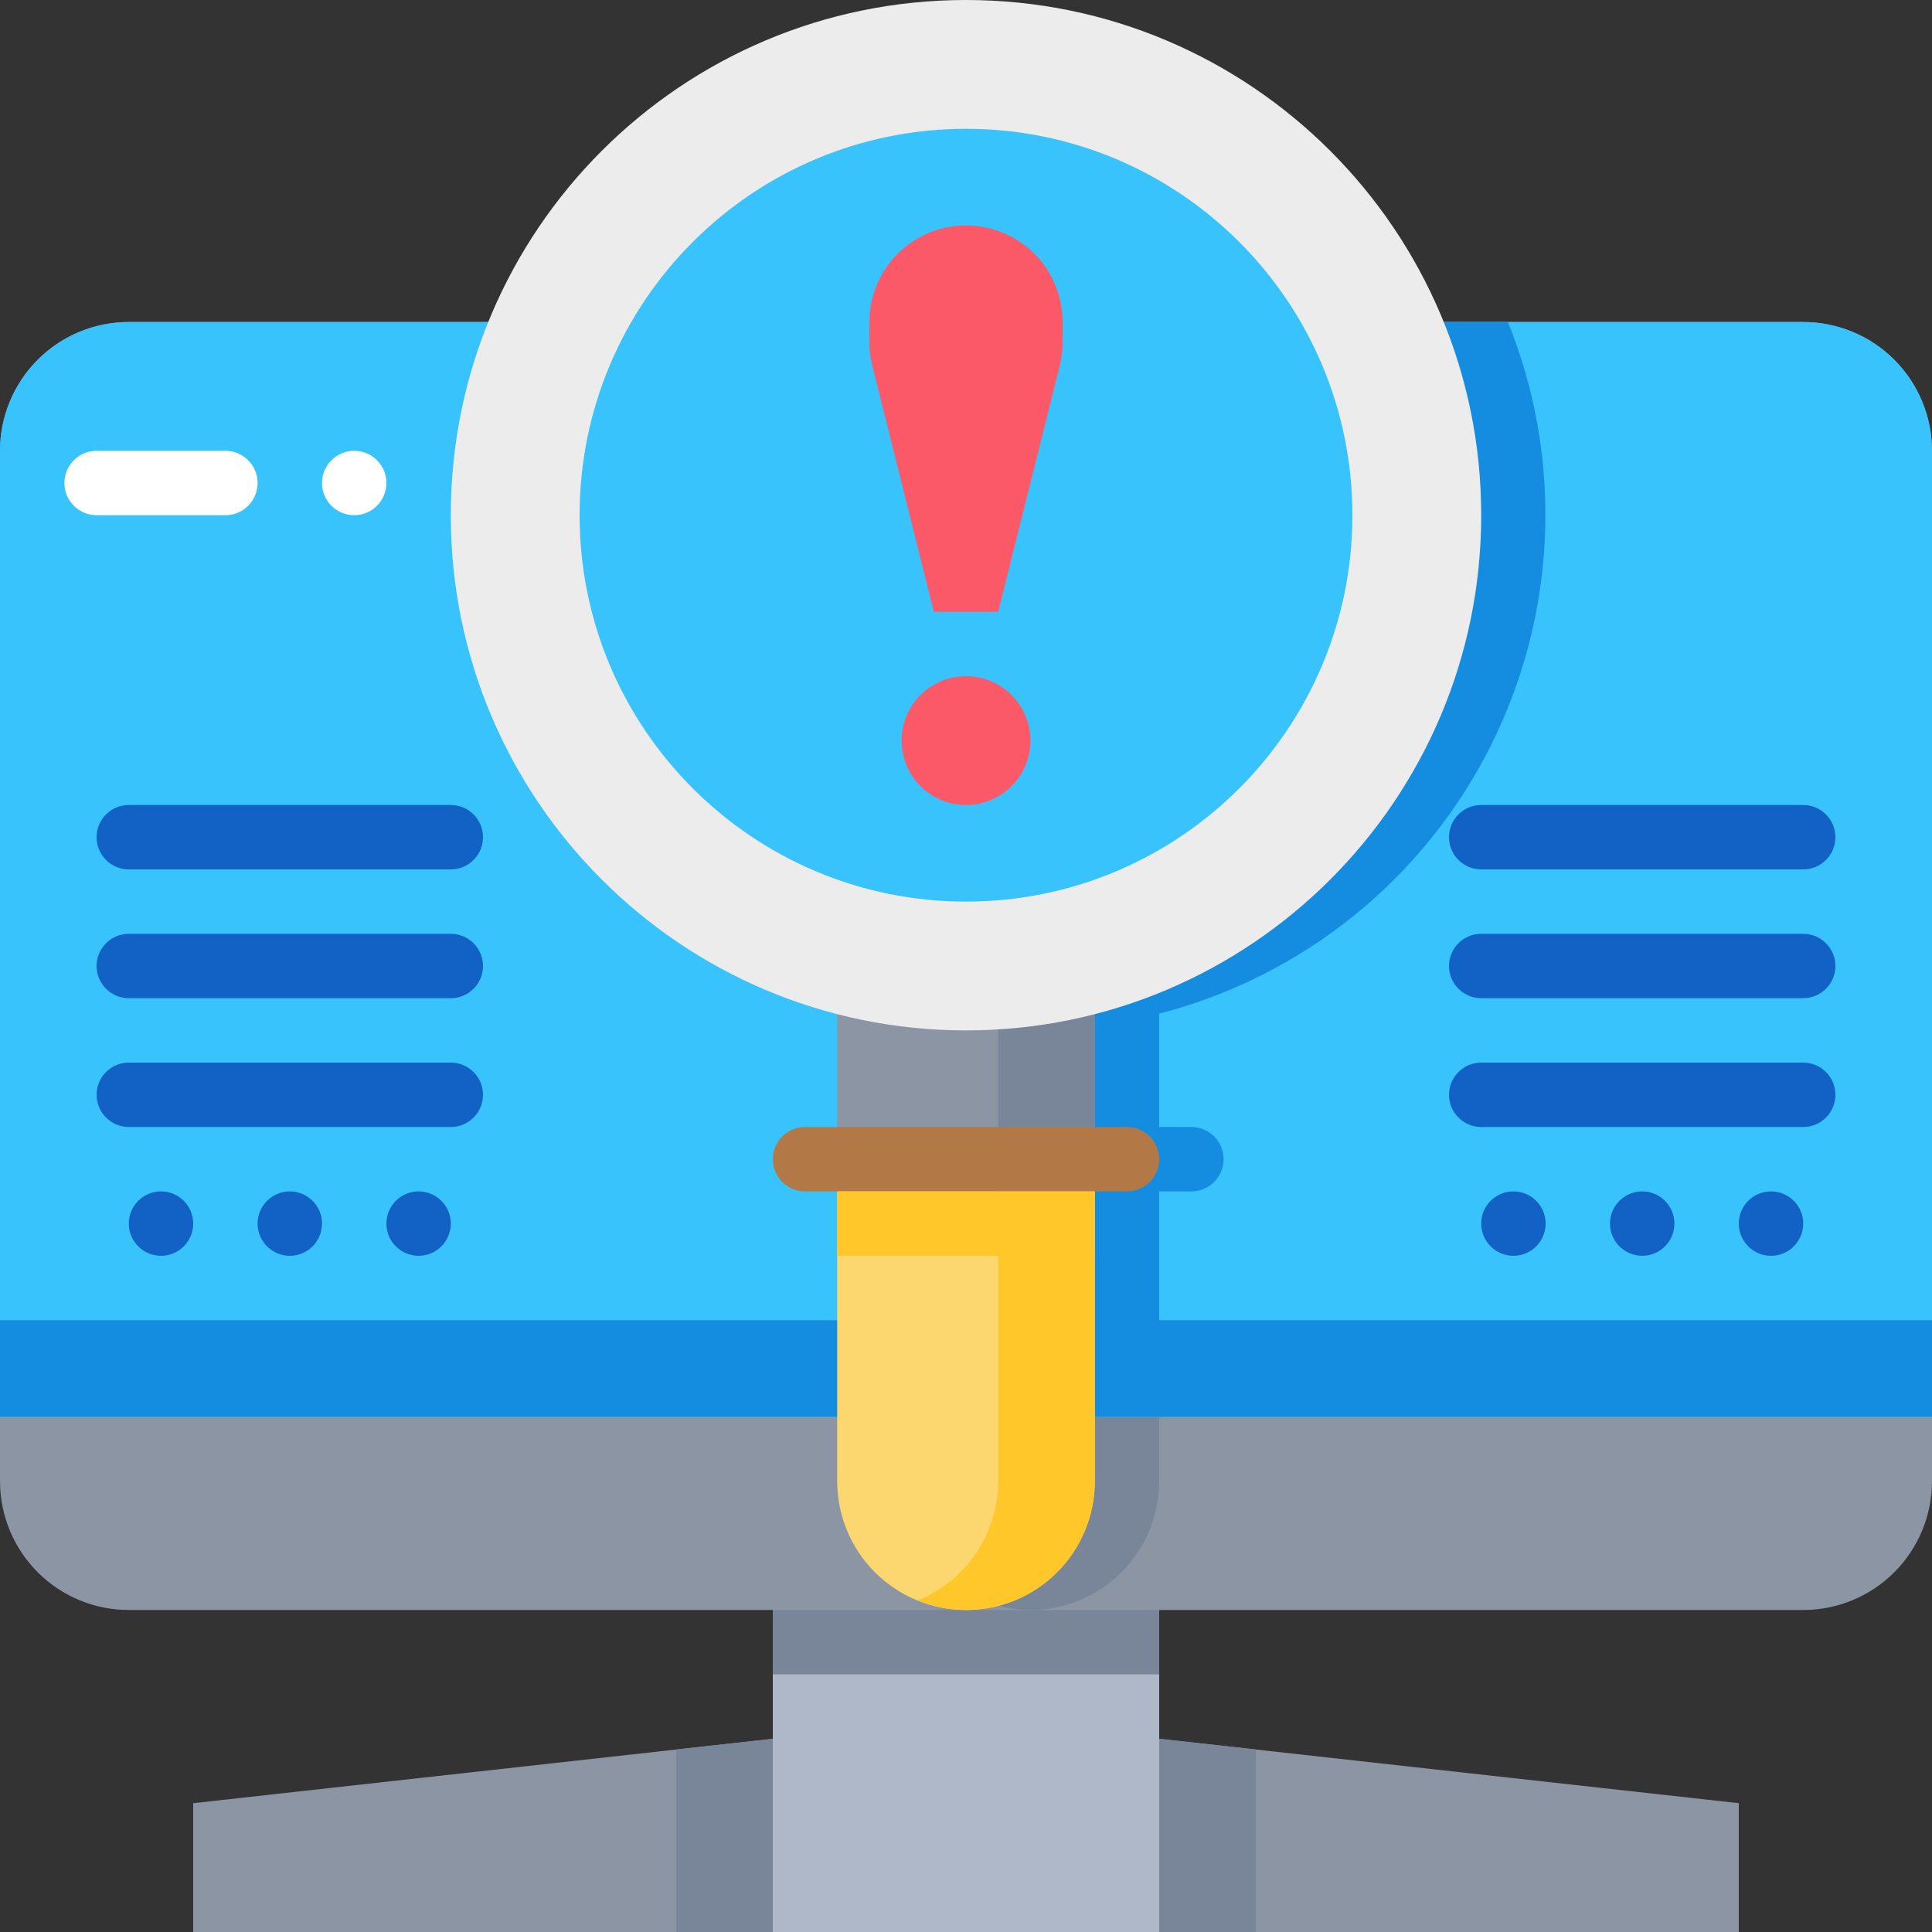
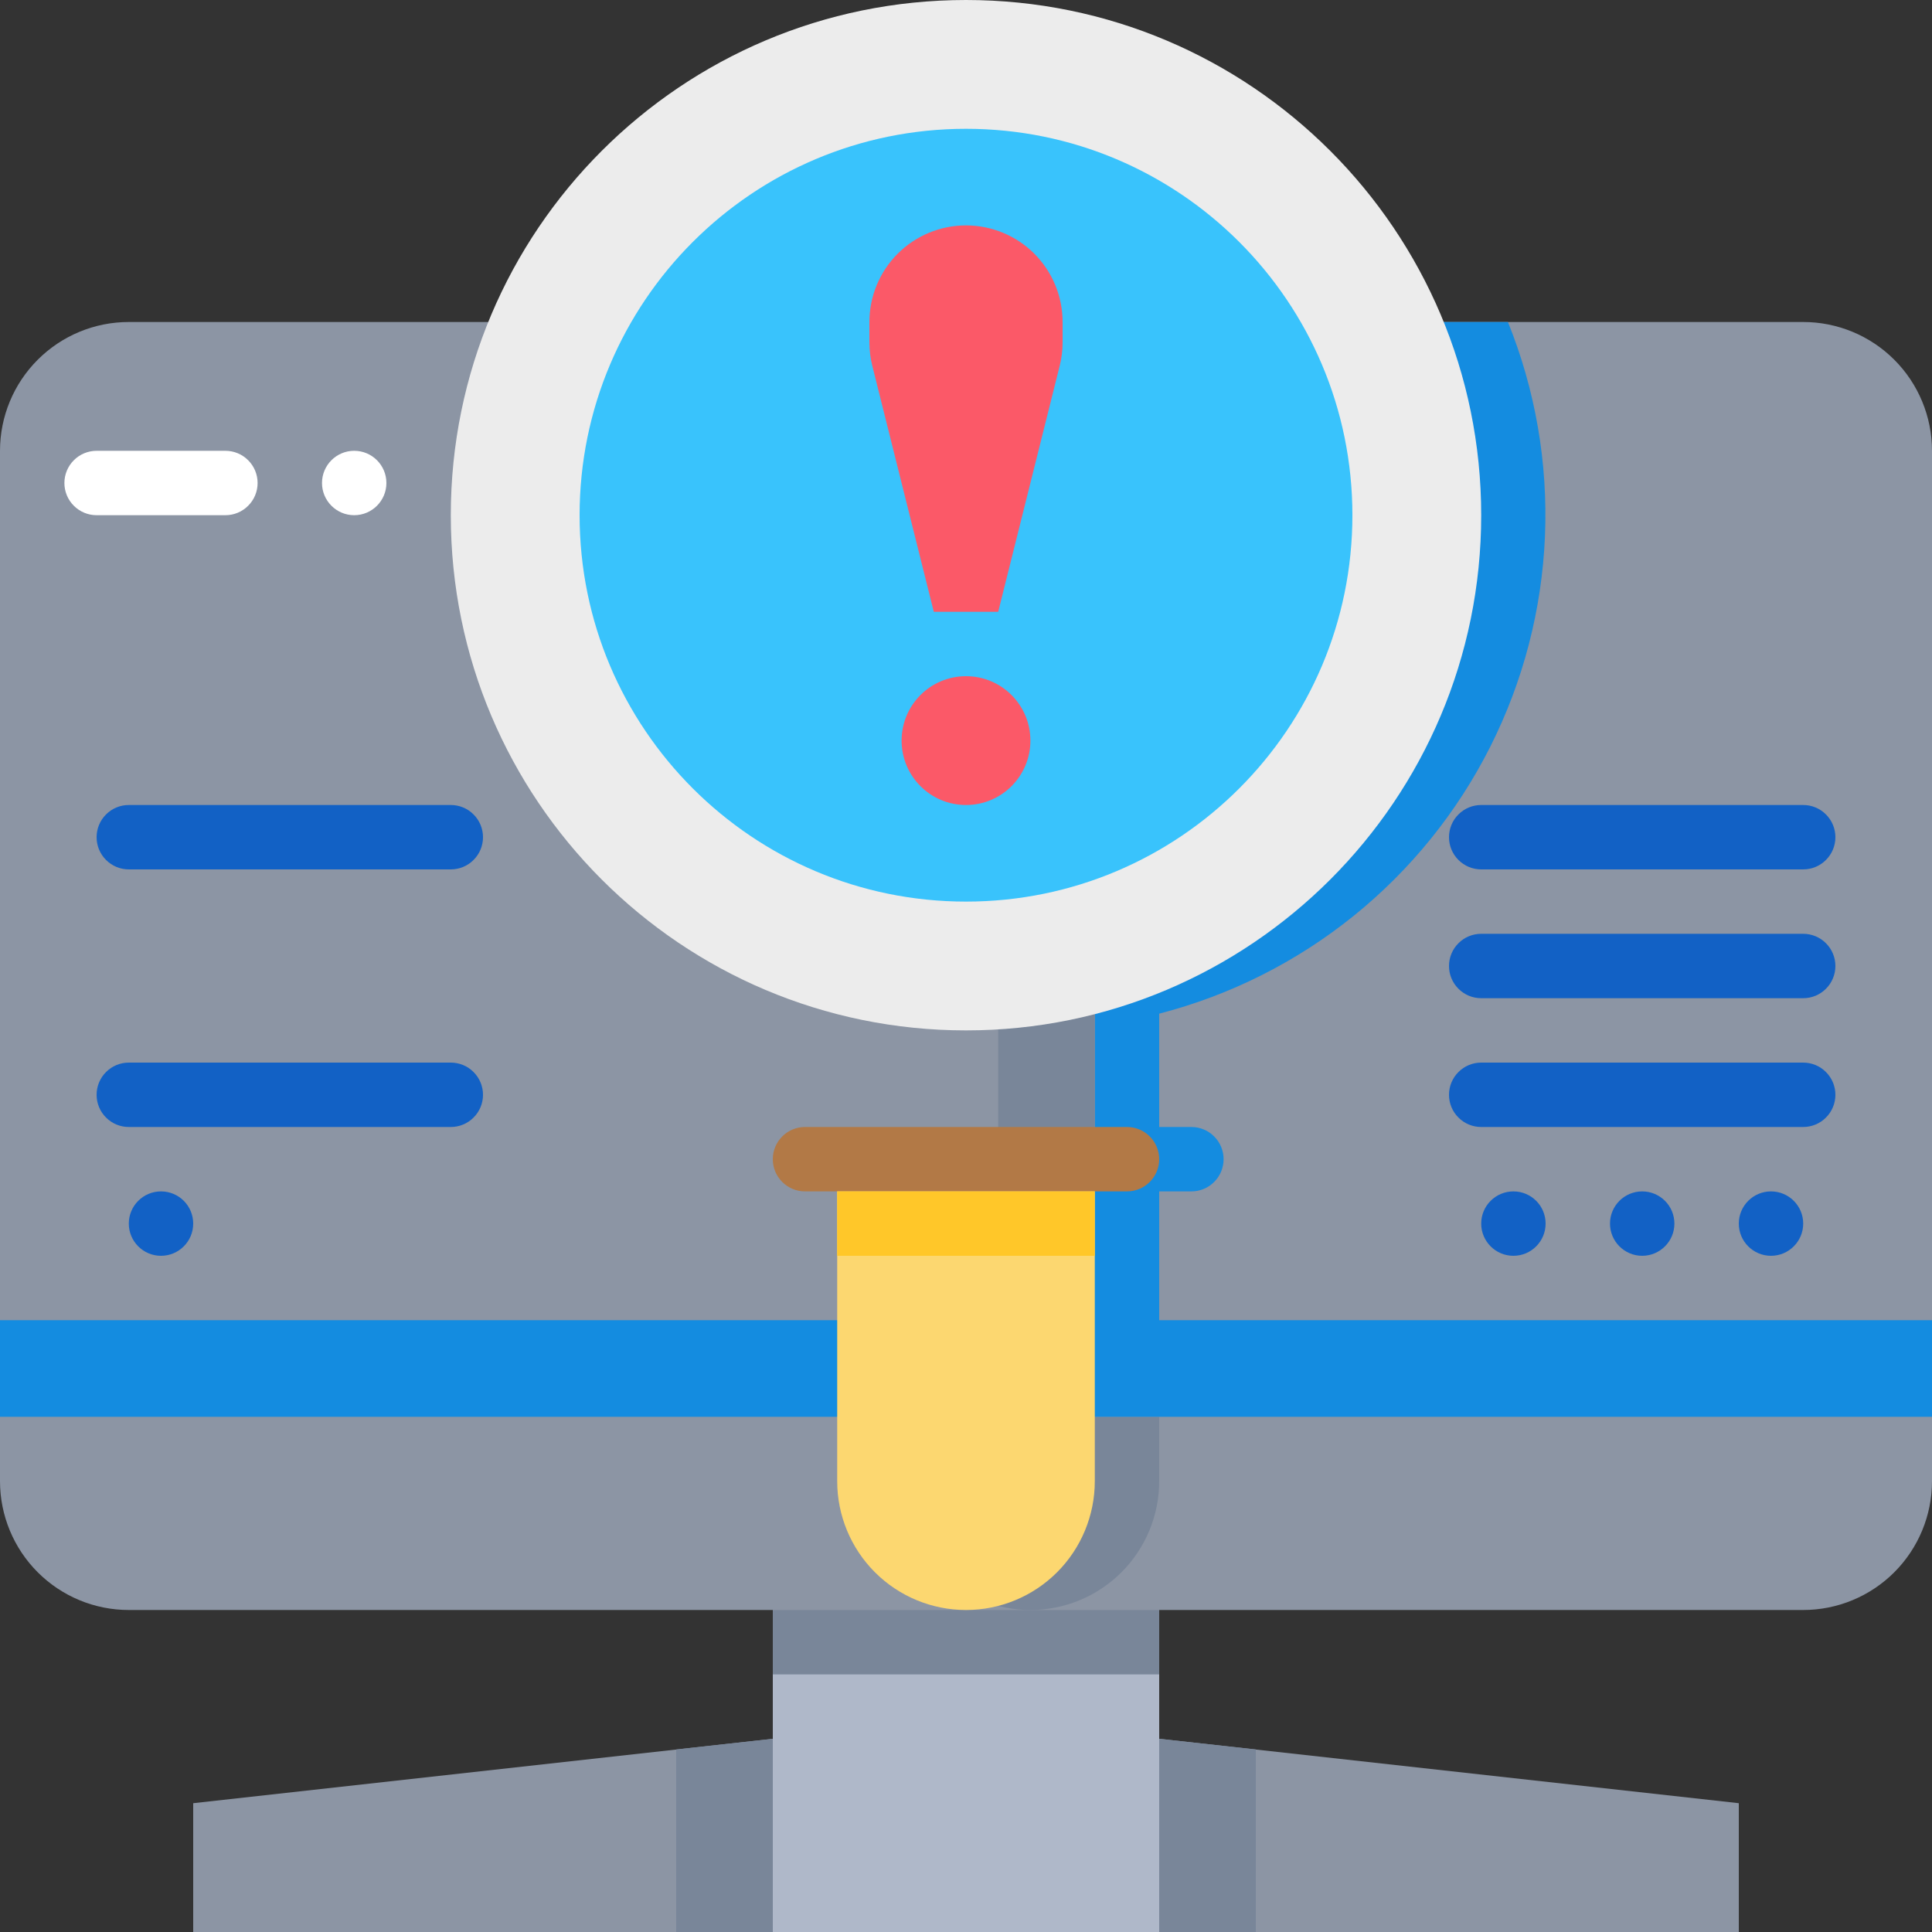
<svg xmlns="http://www.w3.org/2000/svg" width="36" height="36" viewBox="0 0 36 36" fill="none">
  <rect x="0" y="0" width="36" height="36" fill="#333333" stroke="none" />
  <g id="spyware_6932041 1" clip-path="url(#clip0_1532_985)">
    <g id="Layer 2">
      <g id="Layer 1">
        <g id="spyware">
          <path id="Vector" d="M21.6 32.4H14.4L3.6 33.6V36H32.4V33.6L21.6 32.4Z" fill="#8C95A4" />
          <path id="Vector_2" d="M12.6 36H23.4V32.598L21.6 32.4H14.4L12.6 32.598V36Z" fill="#798699" />
          <path id="Vector_3" d="M14.4 29.4H21.6V36H14.4V29.4Z" fill="#AFB8C9" />
          <path id="Vector_4" d="M14.4 29.4H21.6V31.2H14.4V29.4Z" fill="#798699" />
          <path id="Vector_5" d="M33.6 6H2.4C1.763 6 1.153 6.253 0.703 6.703C0.253 7.153 0 7.763 0 8.4L0 27.6C0 28.236 0.253 28.847 0.703 29.297C1.153 29.747 1.763 30 2.4 30H33.6C34.236 30 34.847 29.747 35.297 29.297C35.747 28.847 36 28.236 36 27.6V8.4C36 7.763 35.747 7.153 35.297 6.703C34.847 6.253 34.236 6 33.6 6Z" fill="#8C95A4" />
          <path id="Vector_6" d="M16.8 26.4V27.6C16.8 28.236 17.053 28.847 17.503 29.297C17.953 29.747 18.564 30 19.2 30C19.837 30 20.447 29.747 20.897 29.297C21.347 28.847 21.6 28.236 21.6 27.6V26.4H16.8Z" fill="#798699" />
-           <path id="Vector_7" d="M33.6 6H2.4C1.763 6 1.153 6.253 0.703 6.703C0.253 7.153 0 7.763 0 8.4L0 26.4H36V8.4C36 7.763 35.747 7.153 35.297 6.703C34.847 6.253 34.236 6 33.6 6Z" fill="#39C3FC" />
          <path id="Vector_8" d="M21.6 24.6V22.2H22.2C22.359 22.2 22.512 22.137 22.624 22.024C22.737 21.912 22.8 21.759 22.8 21.6C22.8 21.441 22.737 21.288 22.624 21.176C22.512 21.063 22.359 21 22.2 21H21.6V18.888C22.923 18.546 24.157 17.925 25.221 17.068C26.285 16.21 27.153 15.136 27.768 13.916C28.383 12.696 28.731 11.358 28.788 9.993C28.845 8.628 28.61 7.267 28.098 6H10.302C9.791 7.267 9.555 8.628 9.612 9.993C9.669 11.358 10.017 12.696 10.632 13.916C11.247 15.136 12.115 16.21 13.179 17.068C14.243 17.925 15.477 18.546 16.8 18.888V21H16.2C16.041 21 15.888 21.063 15.776 21.176C15.663 21.288 15.6 21.441 15.6 21.6C15.6 21.759 15.663 21.912 15.776 22.024C15.888 22.137 16.041 22.2 16.2 22.2H16.8V24.6H0V26.4H36V24.6H21.6Z" fill="#148CE0" />
          <path id="Vector_9" d="M18 30C17.364 30 16.753 29.747 16.303 29.297C15.853 28.847 15.6 28.236 15.6 27.6V21.6H20.4V27.6C20.4 28.236 20.147 28.847 19.697 29.297C19.247 29.747 18.637 30 18 30Z" fill="#FCD770" />
-           <path id="Vector_10" d="M18.6 21.6V27.6C18.599 28.077 18.456 28.543 18.189 28.939C17.922 29.334 17.543 29.641 17.1 29.82C17.386 29.938 17.691 29.999 18 30C18.637 30 19.247 29.747 19.697 29.297C20.147 28.847 20.4 28.236 20.4 27.6V21.6H18.6Z" fill="#FFC729" />
          <path id="Vector_11" d="M15.6 18H20.4V21.6H15.6V18Z" fill="#8C95A4" />
          <path id="Vector_12" d="M18.6 18H20.4V21.6H18.6V18Z" fill="#798699" />
          <path id="Vector_13" d="M18 19.2C23.302 19.2 27.6 14.902 27.6 9.6C27.6 4.298 23.302 -0 18 -0C12.698 -0 8.4 4.298 8.4 9.6C8.4 14.902 12.698 19.2 18 19.2Z" fill="#ECECEC" />
          <path id="Vector_14" d="M18 16.8C21.977 16.8 25.2 13.576 25.2 9.6C25.2 5.623 21.977 2.4 18 2.4C14.024 2.4 10.8 5.623 10.8 9.6C10.8 13.576 14.024 16.8 18 16.8Z" fill="#39C3FC" />
          <path id="Vector_15" d="M18 15C18.663 15 19.2 14.463 19.2 13.8C19.2 13.137 18.663 12.6 18 12.6C17.337 12.6 16.8 13.137 16.8 13.8C16.8 14.463 17.337 15 18 15Z" fill="#FB5968" />
          <path id="Vector_16" d="M19.2 6C19.2 5.682 19.074 5.376 18.849 5.151C18.623 4.926 18.318 4.8 18 4.8C17.682 4.8 17.377 4.926 17.151 5.151C16.927 5.376 16.8 5.682 16.8 6C16.801 6.12 16.822 6.24 16.86 6.354L17.4 9.6H18.6L19.14 6.354C19.178 6.24 19.199 6.12 19.2 6Z" fill="#FB5968" />
          <path id="Vector_17" d="M21 22.2H15C14.841 22.2 14.688 22.137 14.576 22.024C14.463 21.912 14.4 21.759 14.4 21.6C14.4 21.441 14.463 21.288 14.576 21.176C14.688 21.063 14.841 21 15 21H21C21.159 21 21.312 21.063 21.424 21.176C21.537 21.288 21.6 21.441 21.6 21.6C21.6 21.759 21.537 21.912 21.424 22.024C21.312 22.137 21.159 22.2 21 22.2Z" fill="#B27946" />
          <g id="Group">
            <path id="Vector_18" d="M8.4 16.2H2.4C2.241 16.2 2.088 16.137 1.976 16.024C1.863 15.912 1.8 15.759 1.8 15.6C1.8 15.441 1.863 15.288 1.976 15.176C2.088 15.063 2.241 15 2.4 15H8.4C8.559 15 8.712 15.063 8.824 15.176C8.937 15.288 9 15.441 9 15.6C9 15.759 8.937 15.912 8.824 16.024C8.712 16.137 8.559 16.2 8.4 16.2Z" fill="#1261C5" />
-             <path id="Vector_19" d="M8.4 18.6H2.4C2.241 18.6 2.088 18.537 1.976 18.424C1.863 18.312 1.8 18.159 1.8 18C1.8 17.841 1.863 17.688 1.976 17.576C2.088 17.463 2.241 17.4 2.4 17.4H8.4C8.559 17.4 8.712 17.463 8.824 17.576C8.937 17.688 9 17.841 9 18C9 18.159 8.937 18.312 8.824 18.424C8.712 18.537 8.559 18.6 8.4 18.6Z" fill="#1261C5" />
            <path id="Vector_20" d="M8.4 21H2.4C2.241 21 2.088 20.937 1.976 20.824C1.863 20.712 1.8 20.559 1.8 20.4C1.8 20.241 1.863 20.088 1.976 19.976C2.088 19.863 2.241 19.8 2.4 19.8H8.4C8.559 19.8 8.712 19.863 8.824 19.976C8.937 20.088 9 20.241 9 20.4C9 20.559 8.937 20.712 8.824 20.824C8.712 20.937 8.559 21 8.4 21Z" fill="#1261C5" />
-             <path id="Vector_21" d="M5.4 23.4C5.731 23.4 6 23.131 6 22.8C6 22.468 5.731 22.2 5.4 22.2C5.069 22.2 4.8 22.468 4.8 22.8C4.8 23.131 5.069 23.4 5.4 23.4Z" fill="#1261C5" />
-             <path id="Vector_22" d="M7.8 23.4C8.131 23.4 8.4 23.131 8.4 22.8C8.4 22.468 8.131 22.2 7.8 22.2C7.469 22.2 7.2 22.468 7.2 22.8C7.2 23.131 7.469 23.4 7.8 23.4Z" fill="#1261C5" />
            <path id="Vector_23" d="M3 23.4C3.332 23.4 3.6 23.131 3.6 22.8C3.6 22.468 3.332 22.2 3 22.2C2.669 22.2 2.4 22.468 2.4 22.8C2.4 23.131 2.669 23.4 3 23.4Z" fill="#1261C5" />
            <path id="Vector_24" d="M33.6 16.2H27.6C27.441 16.2 27.288 16.137 27.176 16.024C27.063 15.912 27 15.759 27 15.6C27 15.441 27.063 15.288 27.176 15.176C27.288 15.063 27.441 15 27.6 15H33.6C33.759 15 33.912 15.063 34.024 15.176C34.137 15.288 34.2 15.441 34.2 15.6C34.2 15.759 34.137 15.912 34.024 16.024C33.912 16.137 33.759 16.2 33.6 16.2Z" fill="#1261C5" />
            <path id="Vector_25" d="M33.6 18.6H27.6C27.441 18.6 27.288 18.537 27.176 18.424C27.063 18.312 27 18.159 27 18C27 17.841 27.063 17.688 27.176 17.576C27.288 17.463 27.441 17.4 27.6 17.4H33.6C33.759 17.4 33.912 17.463 34.024 17.576C34.137 17.688 34.2 17.841 34.2 18C34.2 18.159 34.137 18.312 34.024 18.424C33.912 18.537 33.759 18.6 33.6 18.6Z" fill="#1261C5" />
            <path id="Vector_26" d="M33.6 21H27.6C27.441 21 27.288 20.937 27.176 20.824C27.063 20.712 27 20.559 27 20.4C27 20.241 27.063 20.088 27.176 19.976C27.288 19.863 27.441 19.8 27.6 19.8H33.6C33.759 19.8 33.912 19.863 34.024 19.976C34.137 20.088 34.2 20.241 34.2 20.4C34.2 20.559 34.137 20.712 34.024 20.824C33.912 20.937 33.759 21 33.6 21Z" fill="#1261C5" />
            <path id="Vector_27" d="M30.6 23.4C30.931 23.4 31.2 23.131 31.2 22.8C31.2 22.468 30.931 22.2 30.6 22.2C30.269 22.2 30 22.468 30 22.8C30 23.131 30.269 23.4 30.6 23.4Z" fill="#1261C5" />
            <path id="Vector_28" d="M33 23.4C33.331 23.4 33.6 23.131 33.6 22.8C33.6 22.468 33.331 22.2 33 22.2C32.669 22.2 32.4 22.468 32.4 22.8C32.4 23.131 32.669 23.4 33 23.4Z" fill="#1261C5" />
            <path id="Vector_29" d="M28.2 23.4C28.532 23.4 28.8 23.131 28.8 22.8C28.8 22.468 28.532 22.2 28.2 22.2C27.869 22.2 27.6 22.468 27.6 22.8C27.6 23.131 27.869 23.4 28.2 23.4Z" fill="#1261C5" />
          </g>
          <path id="Vector_30" d="M15.6 22.2H20.4V23.4H15.6V22.2Z" fill="#FFC729" />
          <path id="Vector_31" d="M16.2 6V6.378C16.2 6.526 16.218 6.673 16.254 6.816L17.4 11.4H18.6L19.746 6.816C19.782 6.673 19.8 6.526 19.8 6.378V6C19.8 5.522 19.61 5.065 19.273 4.727C18.935 4.39 18.477 4.2 18 4.2C17.523 4.2 17.065 4.39 16.727 4.727C16.39 5.065 16.2 5.522 16.2 6Z" fill="#FB5968" />
          <path id="Vector_32" d="M6.6 9.6C6.931 9.6 7.2 9.331 7.2 9C7.2 8.668 6.931 8.4 6.6 8.4C6.269 8.4 6 8.668 6 9C6 9.331 6.269 9.6 6.6 9.6Z" fill="white" />
          <path id="Vector_33" d="M1.8 9.6H4.2C4.359 9.6 4.512 9.537 4.624 9.424C4.737 9.312 4.8 9.159 4.8 9C4.8 8.841 4.737 8.688 4.624 8.576C4.512 8.463 4.359 8.4 4.2 8.4H1.8C1.641 8.4 1.488 8.463 1.376 8.576C1.263 8.688 1.2 8.841 1.2 9C1.2 9.159 1.263 9.312 1.376 9.424C1.488 9.537 1.641 9.6 1.8 9.6Z" fill="white" />
        </g>
      </g>
    </g>
  </g>
  <defs>
    <clipPath id="clip0_1532_985">
      <rect width="36" height="36" fill="white" />
    </clipPath>
  </defs>
</svg>